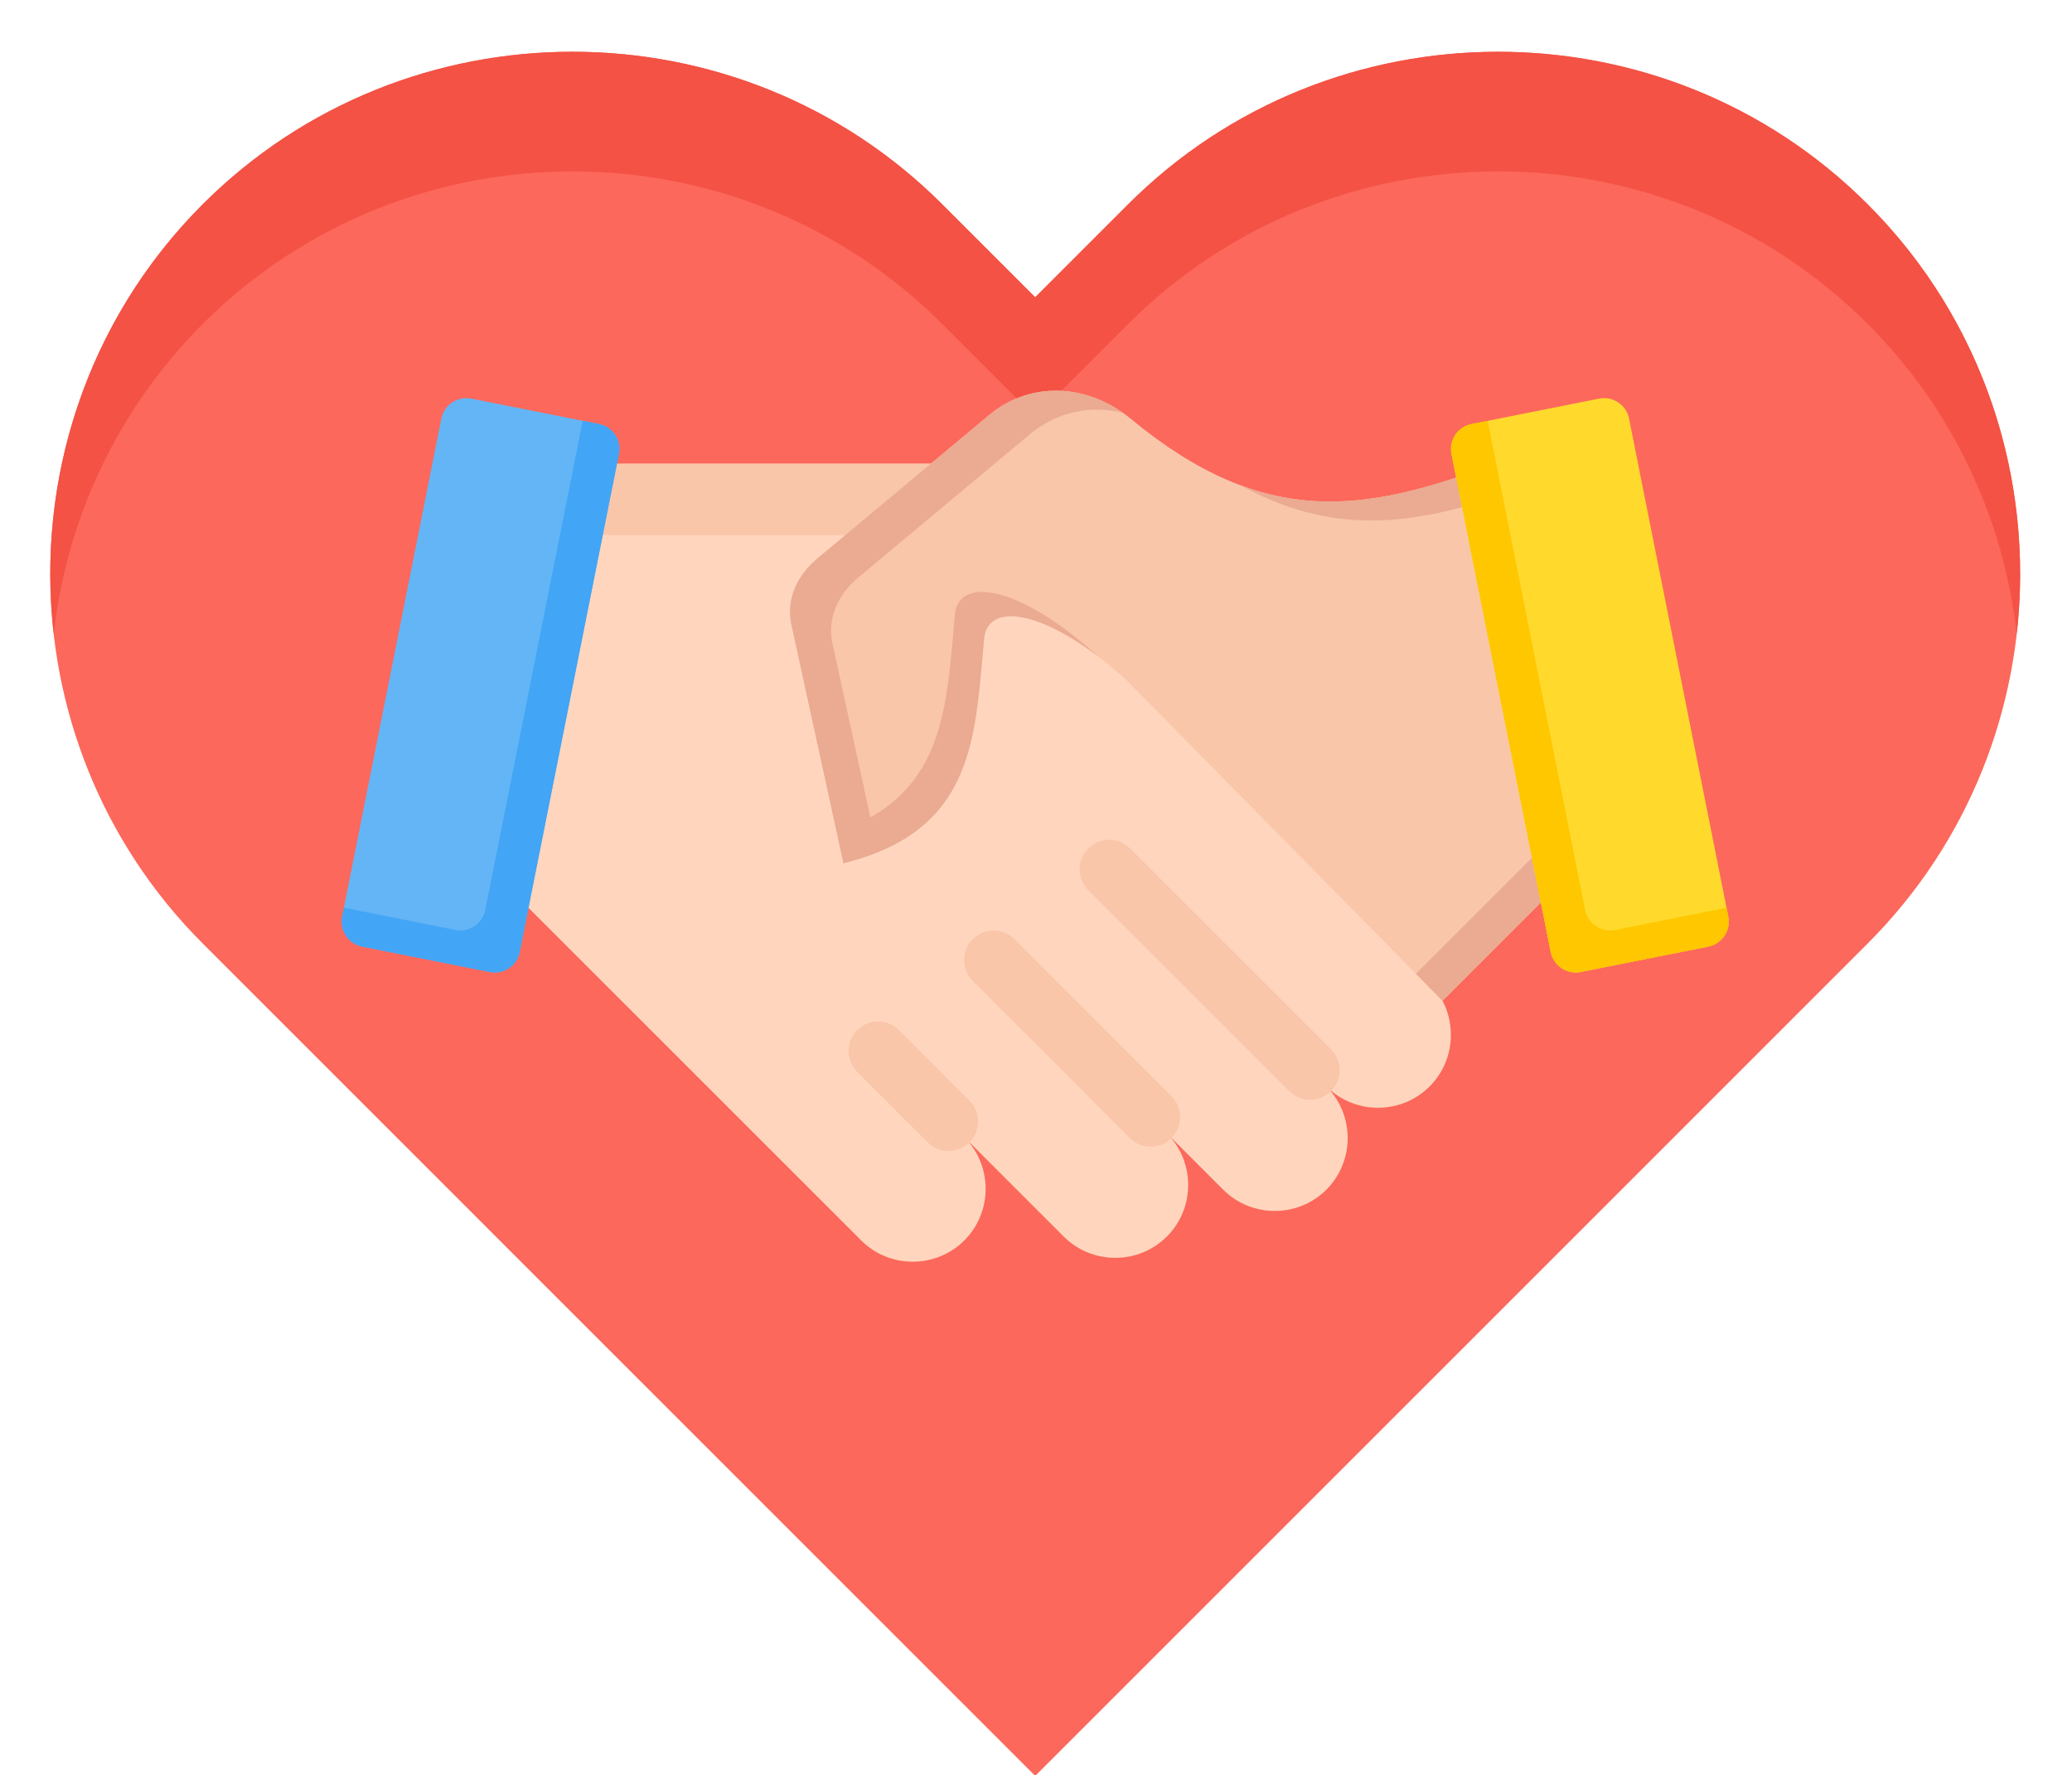
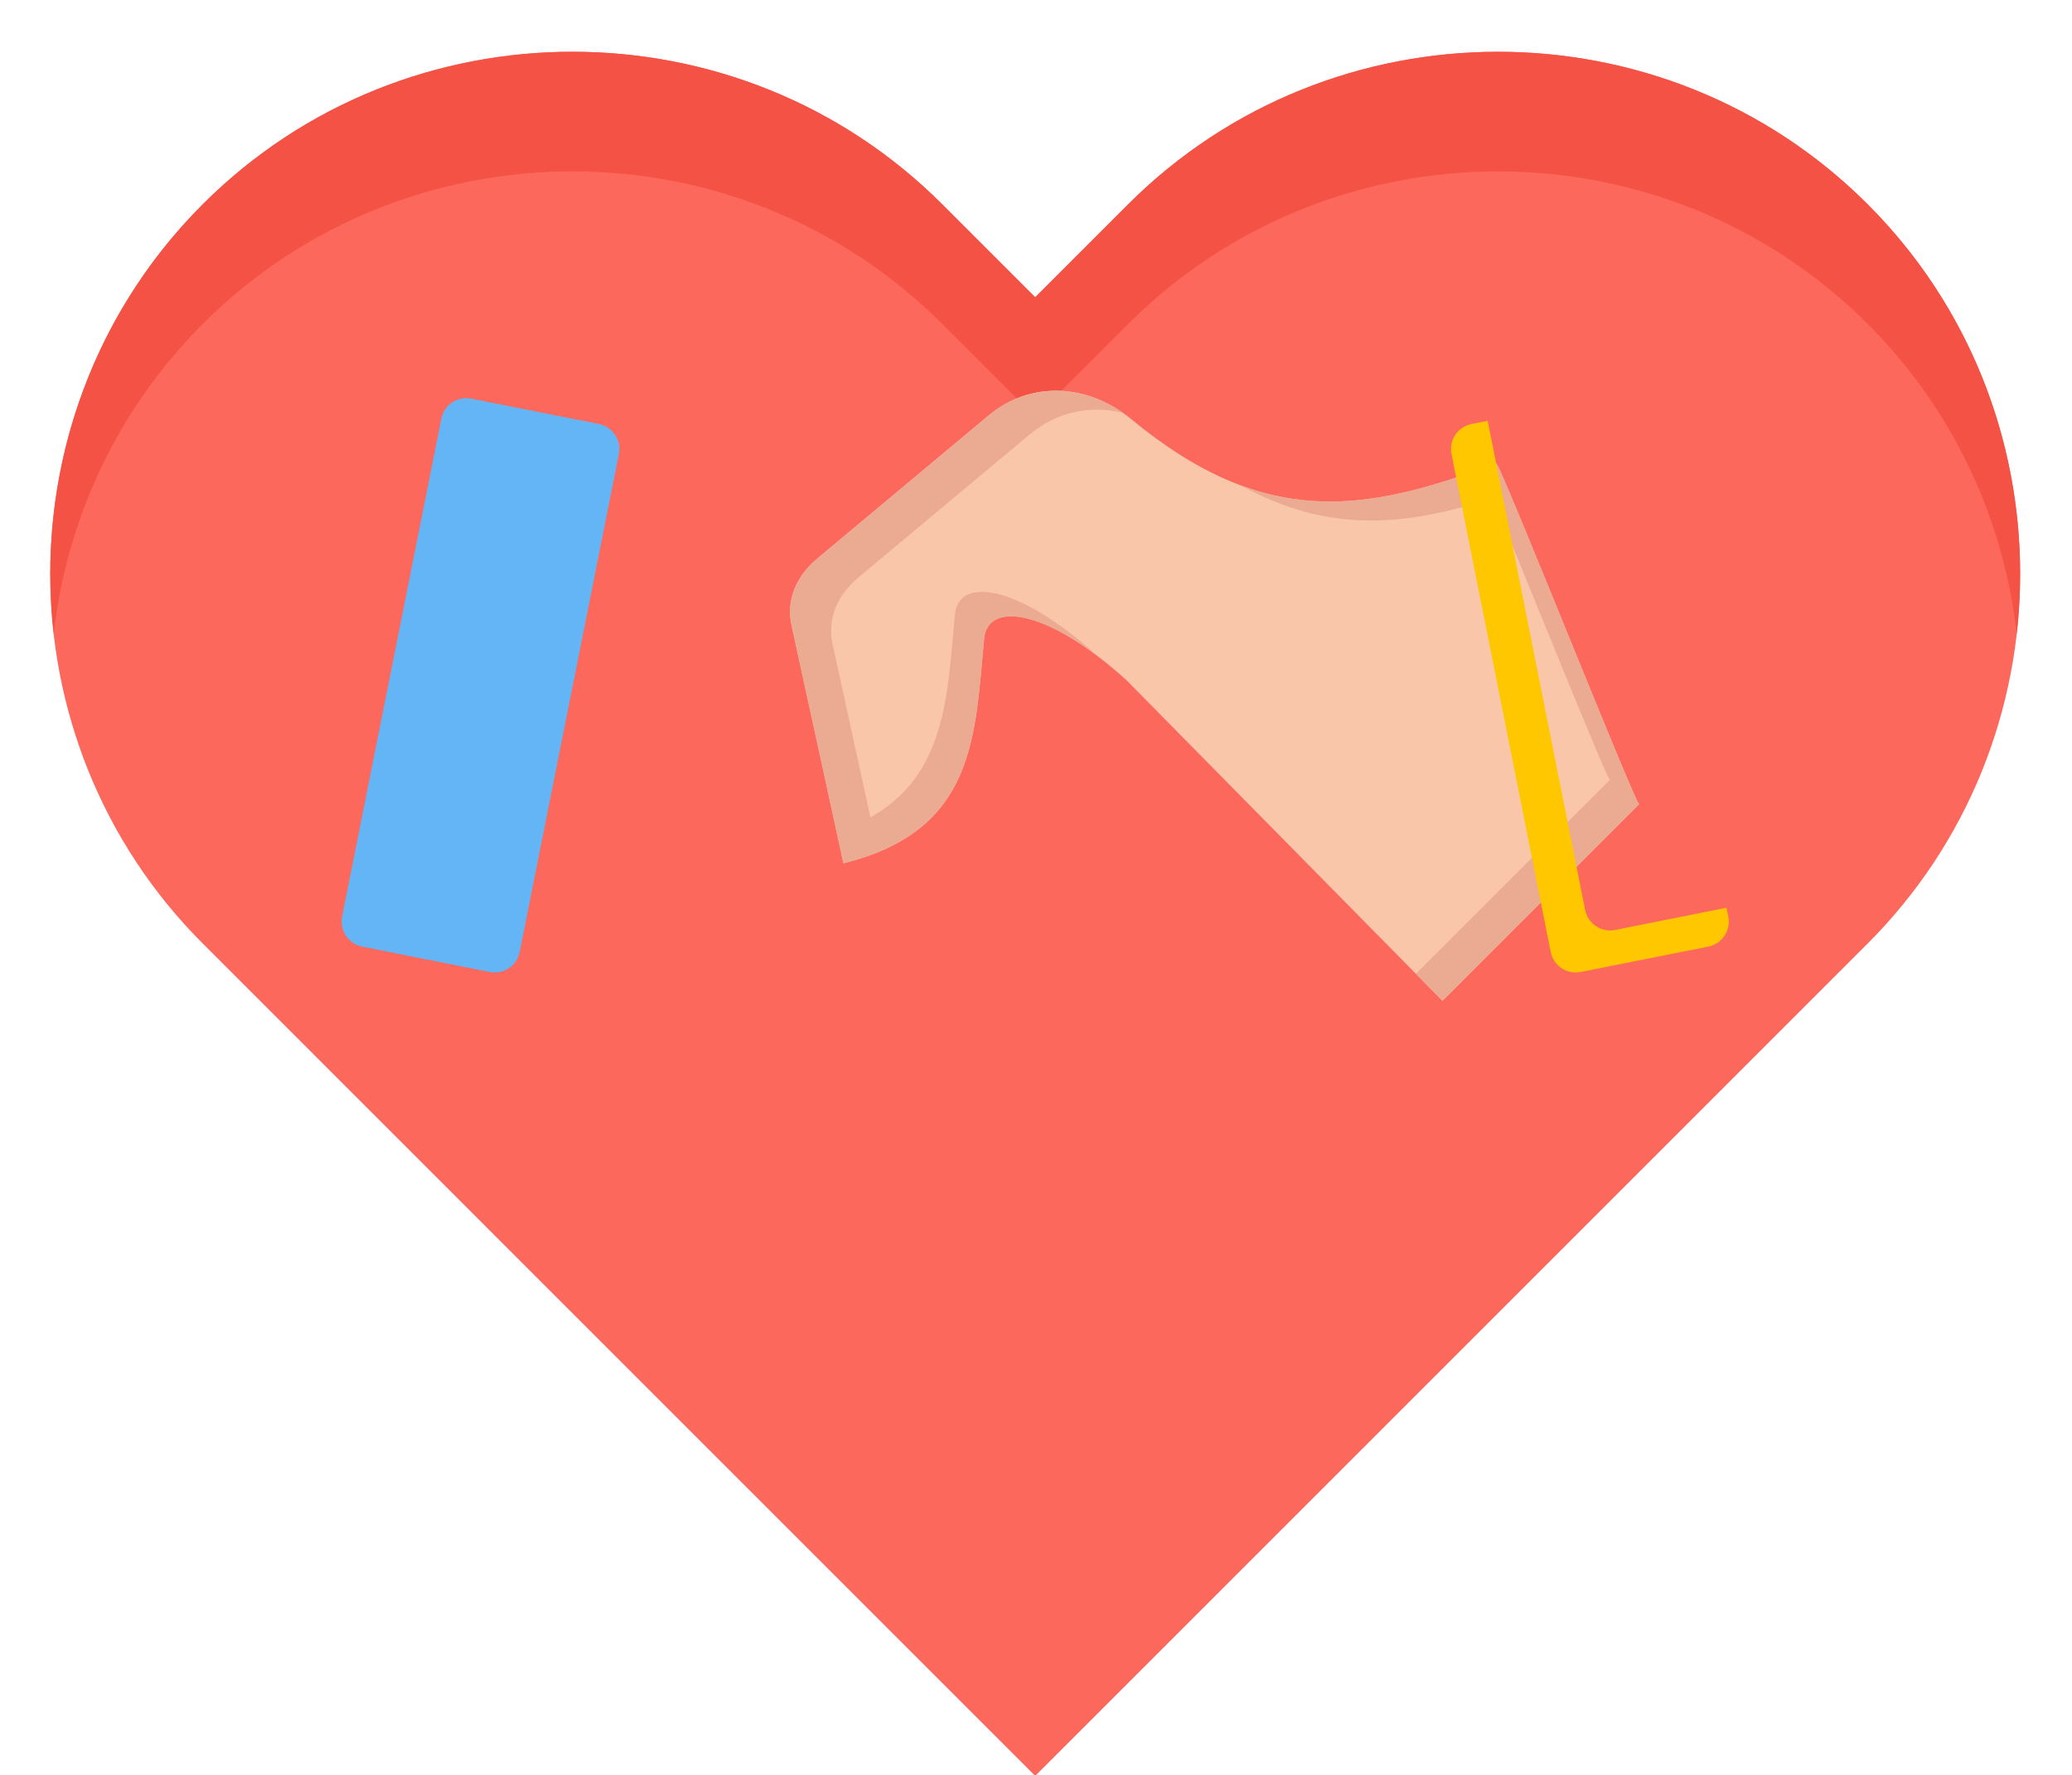
<svg xmlns="http://www.w3.org/2000/svg" height="111.3" preserveAspectRatio="xMidYMid meet" version="1.0" viewBox="-0.9 6.7 129.9 111.3" width="129.9" zoomAndPan="magnify">
  <g fill-rule="evenodd">
    <g id="change1_1">
      <path d="M 69.832 19.508 C 82.559 6.781 103.422 6.738 116.188 19.508 C 128.938 32.254 128.938 53.113 116.188 65.863 C 98.793 83.262 81.398 100.656 64 118.055 C 46.605 100.656 29.207 83.262 11.812 65.863 C -0.938 53.117 -0.938 32.258 11.812 19.508 C 24.559 6.758 45.418 6.758 58.168 19.508 L 64 25.34 Z M 69.832 19.508" fill="#fc685b" />
    </g>
    <g id="change2_1">
      <path d="M 69.832 19.508 C 82.559 6.781 103.422 6.738 116.188 19.508 C 123.512 26.832 126.629 36.832 125.535 46.438 C 124.727 39.324 121.613 32.43 116.188 27.008 C 103.422 14.238 82.559 14.281 69.832 27.008 L 64 32.84 L 58.168 27.008 C 45.418 14.258 24.559 14.258 11.812 27.008 C 6.387 32.434 3.273 39.324 2.465 46.438 C 1.371 36.832 4.488 26.832 11.812 19.508 C 24.559 6.758 45.418 6.758 58.168 19.508 L 64 25.34 Z M 69.832 19.508" fill="#f35244" />
    </g>
    <g id="change3_1">
-       <path d="M 62.492 35.777 C 79.98 57.496 88.727 68.355 88.727 68.355 C 90.504 70.133 90.504 73.047 88.727 74.824 C 86.945 76.605 84.035 76.605 82.254 74.824 C 84.035 76.605 84.035 79.516 82.254 81.297 C 80.477 83.074 77.562 83.074 75.785 81.297 L 72.254 77.766 C 74.035 79.547 74.035 82.457 72.254 84.234 C 70.477 86.016 67.566 86.016 65.785 84.234 L 59.559 78.008 C 61.336 79.789 61.336 82.699 59.559 84.477 C 57.777 86.258 54.867 86.258 53.09 84.477 L 27.57 58.961 C 27.57 58.961 29.293 51.23 32.742 35.777 Z M 62.492 35.777" fill="#ffd6bd" />
-     </g>
+       </g>
    <g id="change4_1">
-       <path d="M 62.492 35.777 L 66.098 40.254 L 31.746 40.254 L 32.742 35.777 Z M 62.492 35.777" fill="#f9c6aa" />
-     </g>
+       </g>
    <g id="change4_2">
-       <path d="M 67.324 62.512 C 66.598 61.789 66.598 60.617 67.324 59.895 C 68.047 59.172 69.219 59.172 69.941 59.895 L 82.547 72.496 C 83.27 73.219 83.27 74.395 82.547 75.117 C 81.824 75.84 80.648 75.84 79.926 75.117 Z M 52.84 73.91 C 52.117 73.188 52.117 72.012 52.84 71.289 C 53.562 70.566 54.734 70.566 55.461 71.289 L 59.879 75.711 C 60.605 76.434 60.605 77.605 59.879 78.332 C 59.156 79.055 57.984 79.055 57.262 78.332 Z M 60.082 68.211 L 69.926 78.059 C 70.652 78.781 71.824 78.781 72.547 78.059 C 73.27 77.332 73.27 76.16 72.547 75.438 L 62.703 65.59 C 61.977 64.867 60.805 64.867 60.082 65.59 C 59.359 66.316 59.359 67.488 60.082 68.211 Z M 60.082 68.211" fill="#f9c6aa" />
-     </g>
+       </g>
    <g id="change5_1">
      <path d="M 36.652 33.289 L 28.645 31.695 C 27.785 31.523 26.941 32.086 26.77 32.945 L 20.547 64.18 C 20.379 65.039 20.941 65.883 21.801 66.055 L 29.805 67.648 C 30.668 67.82 31.508 67.258 31.68 66.398 L 37.902 35.164 C 38.074 34.305 37.512 33.461 36.652 33.289 Z M 36.652 33.289" fill="#64b5f6" />
    </g>
    <g id="change6_1">
-       <path d="M 36.652 33.289 L 35.633 33.086 L 29.523 63.758 C 29.352 64.621 28.508 65.184 27.648 65.012 L 20.66 63.617 L 20.547 64.18 C 20.379 65.039 20.941 65.883 21.801 66.055 L 29.809 67.648 C 30.668 67.82 31.512 67.258 31.68 66.398 L 37.902 35.164 C 38.074 34.305 37.512 33.461 36.652 33.289 Z M 36.652 33.289" fill="#42a5f5" />
-     </g>
+       </g>
    <g id="change4_3">
      <path d="M 101.863 57.121 C 101.645 57.207 93.121 35.676 92.902 35.758 C 84.719 38.816 78.441 39.934 70.008 32.973 C 67.34 30.773 63.742 30.527 61.086 32.746 L 50.352 41.711 C 49.066 42.781 48.363 44.27 48.723 45.902 L 51.977 60.828 C 60.258 58.785 60.219 52.895 60.801 46.699 C 61.082 44.328 64.918 44.977 69.73 49.359 L 89.535 69.453 Z M 101.863 57.121" fill="#f9c6aa" />
    </g>
    <g id="change7_1">
      <path d="M 93.625 37.316 L 93.586 37.215 L 93.562 37.168 L 93.484 36.98 L 93.465 36.938 L 93.465 36.934 L 93.426 36.852 L 93.41 36.809 L 93.391 36.766 L 93.371 36.727 L 93.355 36.684 L 93.32 36.605 L 93.305 36.57 L 93.289 36.531 L 93.273 36.496 L 93.27 36.488 L 93.242 36.43 L 93.18 36.293 L 93.164 36.254 L 93.105 36.129 L 93.094 36.105 C 93.074 36.062 93.059 36.027 93.039 35.992 L 93.039 35.984 L 93.035 35.984 C 93.02 35.949 93.004 35.914 92.988 35.891 L 92.984 35.883 C 92.957 35.828 92.934 35.789 92.922 35.77 C 92.914 35.762 92.906 35.758 92.902 35.758 L 92.734 35.82 L 92.723 35.828 L 92.707 35.832 L 92.691 35.84 L 92.66 35.848 L 92.645 35.855 L 92.633 35.859 L 92.629 35.859 L 92.613 35.867 L 92.598 35.871 L 92.586 35.879 L 92.57 35.883 L 92.555 35.891 L 92.523 35.898 L 92.508 35.906 L 92.492 35.91 L 92.477 35.918 L 92.445 35.926 L 92.434 35.934 C 92.266 35.992 92.102 36.055 91.934 36.113 C 86.543 38.055 81.938 39.012 76.891 37.137 C 82.395 40.164 87.184 39.707 92.691 37.926 C 95.23 44.055 99.871 55.656 100.035 55.594 L 87.867 67.762 L 89.531 69.453 L 101.863 57.121 C 101.68 57.191 95.727 42.246 93.625 37.316 Z M 54.043 60.176 C 60.254 57.707 60.273 52.328 60.801 46.699 C 61.047 44.637 63.977 44.859 67.902 47.836 L 67.902 47.832 C 63.09 43.449 59.254 42.797 58.973 45.172 C 58.488 50.324 58.434 55.266 53.668 57.957 L 51.297 47.09 C 50.938 45.457 51.641 43.969 52.926 42.895 L 63.66 33.934 C 65.383 32.496 67.496 32.094 69.5 32.586 C 66.895 30.754 63.578 30.668 61.086 32.746 L 50.352 41.711 C 49.066 42.781 48.363 44.27 48.723 45.902 L 51.977 60.828 C 52.105 60.797 52.23 60.762 52.355 60.73 L 52.363 60.727 C 52.484 60.695 52.598 60.664 52.715 60.629 L 52.746 60.621 C 52.852 60.59 52.957 60.555 53.062 60.523 L 53.113 60.508 C 53.207 60.477 53.305 60.445 53.398 60.414 L 53.477 60.387 C 53.559 60.355 53.641 60.328 53.723 60.297 L 53.816 60.262 C 53.891 60.234 53.969 60.203 54.043 60.176 Z M 54.043 60.176" fill="#eaab92" />
    </g>
    <g id="change8_1">
-       <path d="M 91.348 33.289 L 99.355 31.695 C 100.215 31.523 101.059 32.086 101.23 32.945 L 107.453 64.18 C 107.625 65.039 107.059 65.883 106.199 66.055 L 98.195 67.648 C 97.332 67.82 96.492 67.258 96.32 66.398 L 90.098 35.164 C 89.926 34.305 90.488 33.461 91.348 33.289 Z M 91.348 33.289" fill="#ffda2d" />
-     </g>
+       </g>
    <g id="change9_1">
      <path d="M 91.348 33.289 L 92.367 33.086 L 98.477 63.758 C 98.648 64.621 99.492 65.184 100.352 65.012 L 107.34 63.617 L 107.453 64.18 C 107.621 65.039 107.059 65.883 106.199 66.055 L 98.191 67.648 C 97.332 67.82 96.492 67.258 96.32 66.398 L 90.098 35.164 C 89.926 34.305 90.488 33.461 91.348 33.289 Z M 91.348 33.289" fill="#ffc700" />
    </g>
  </g>
</svg>